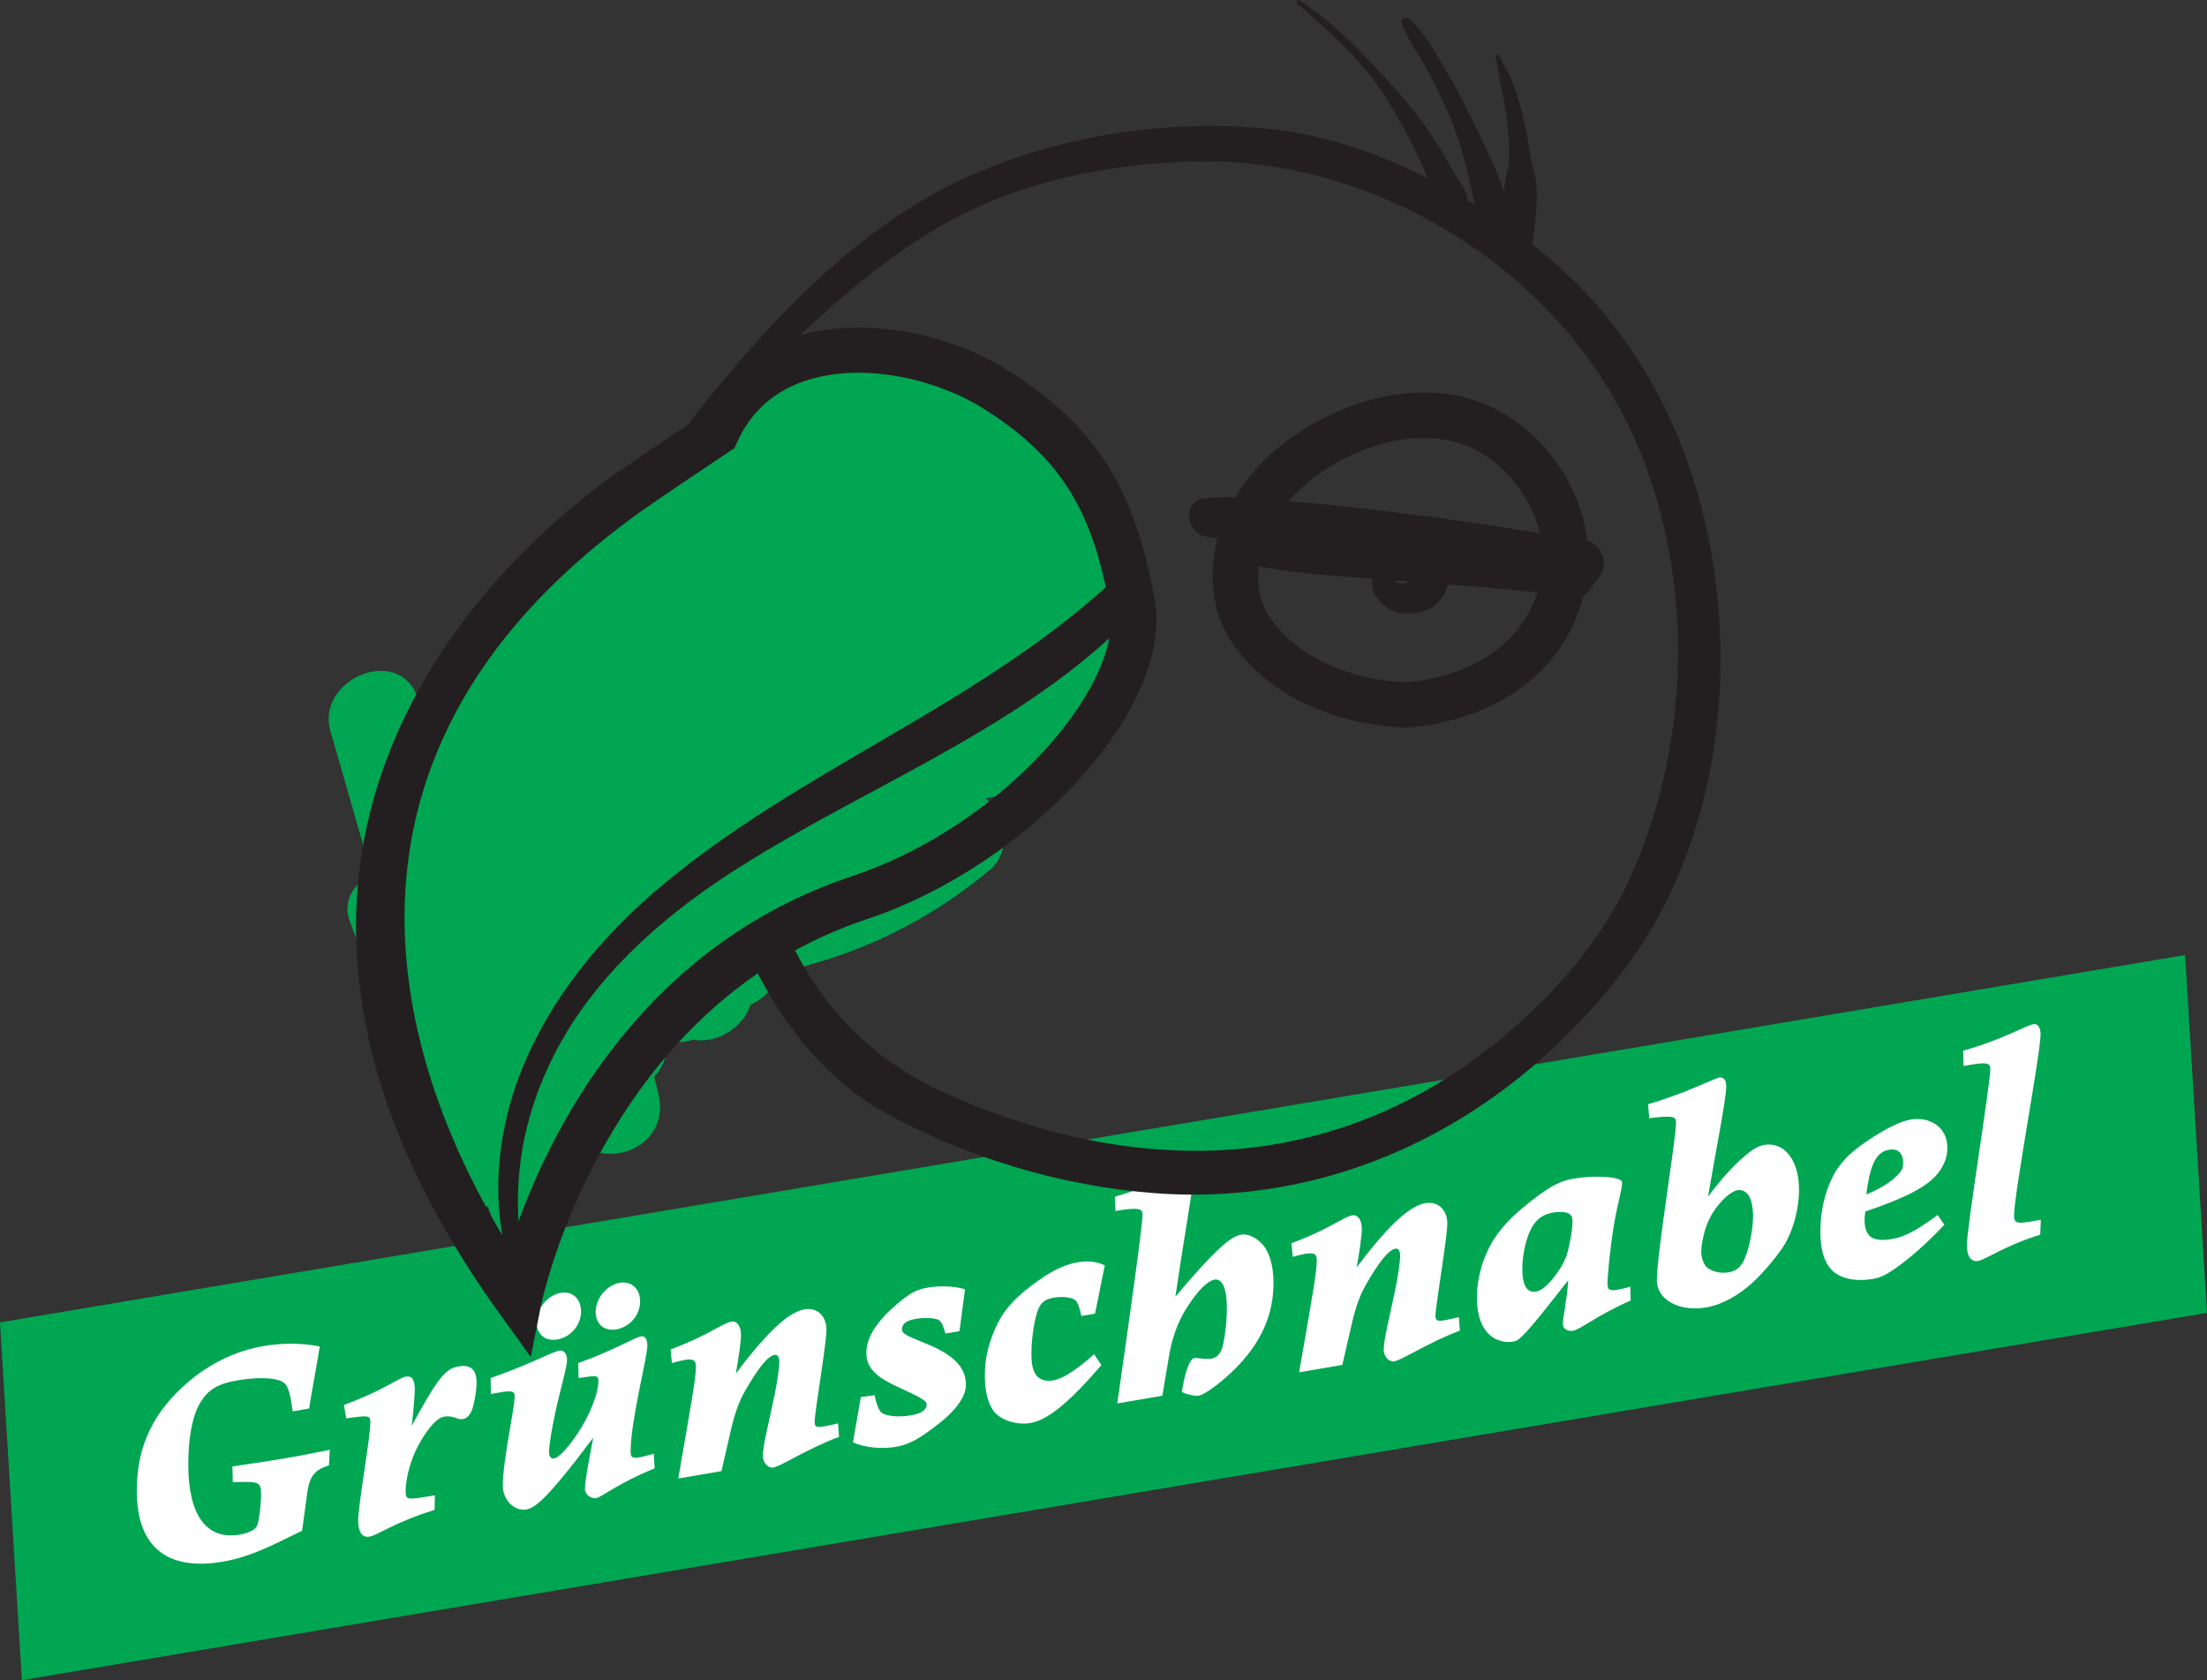
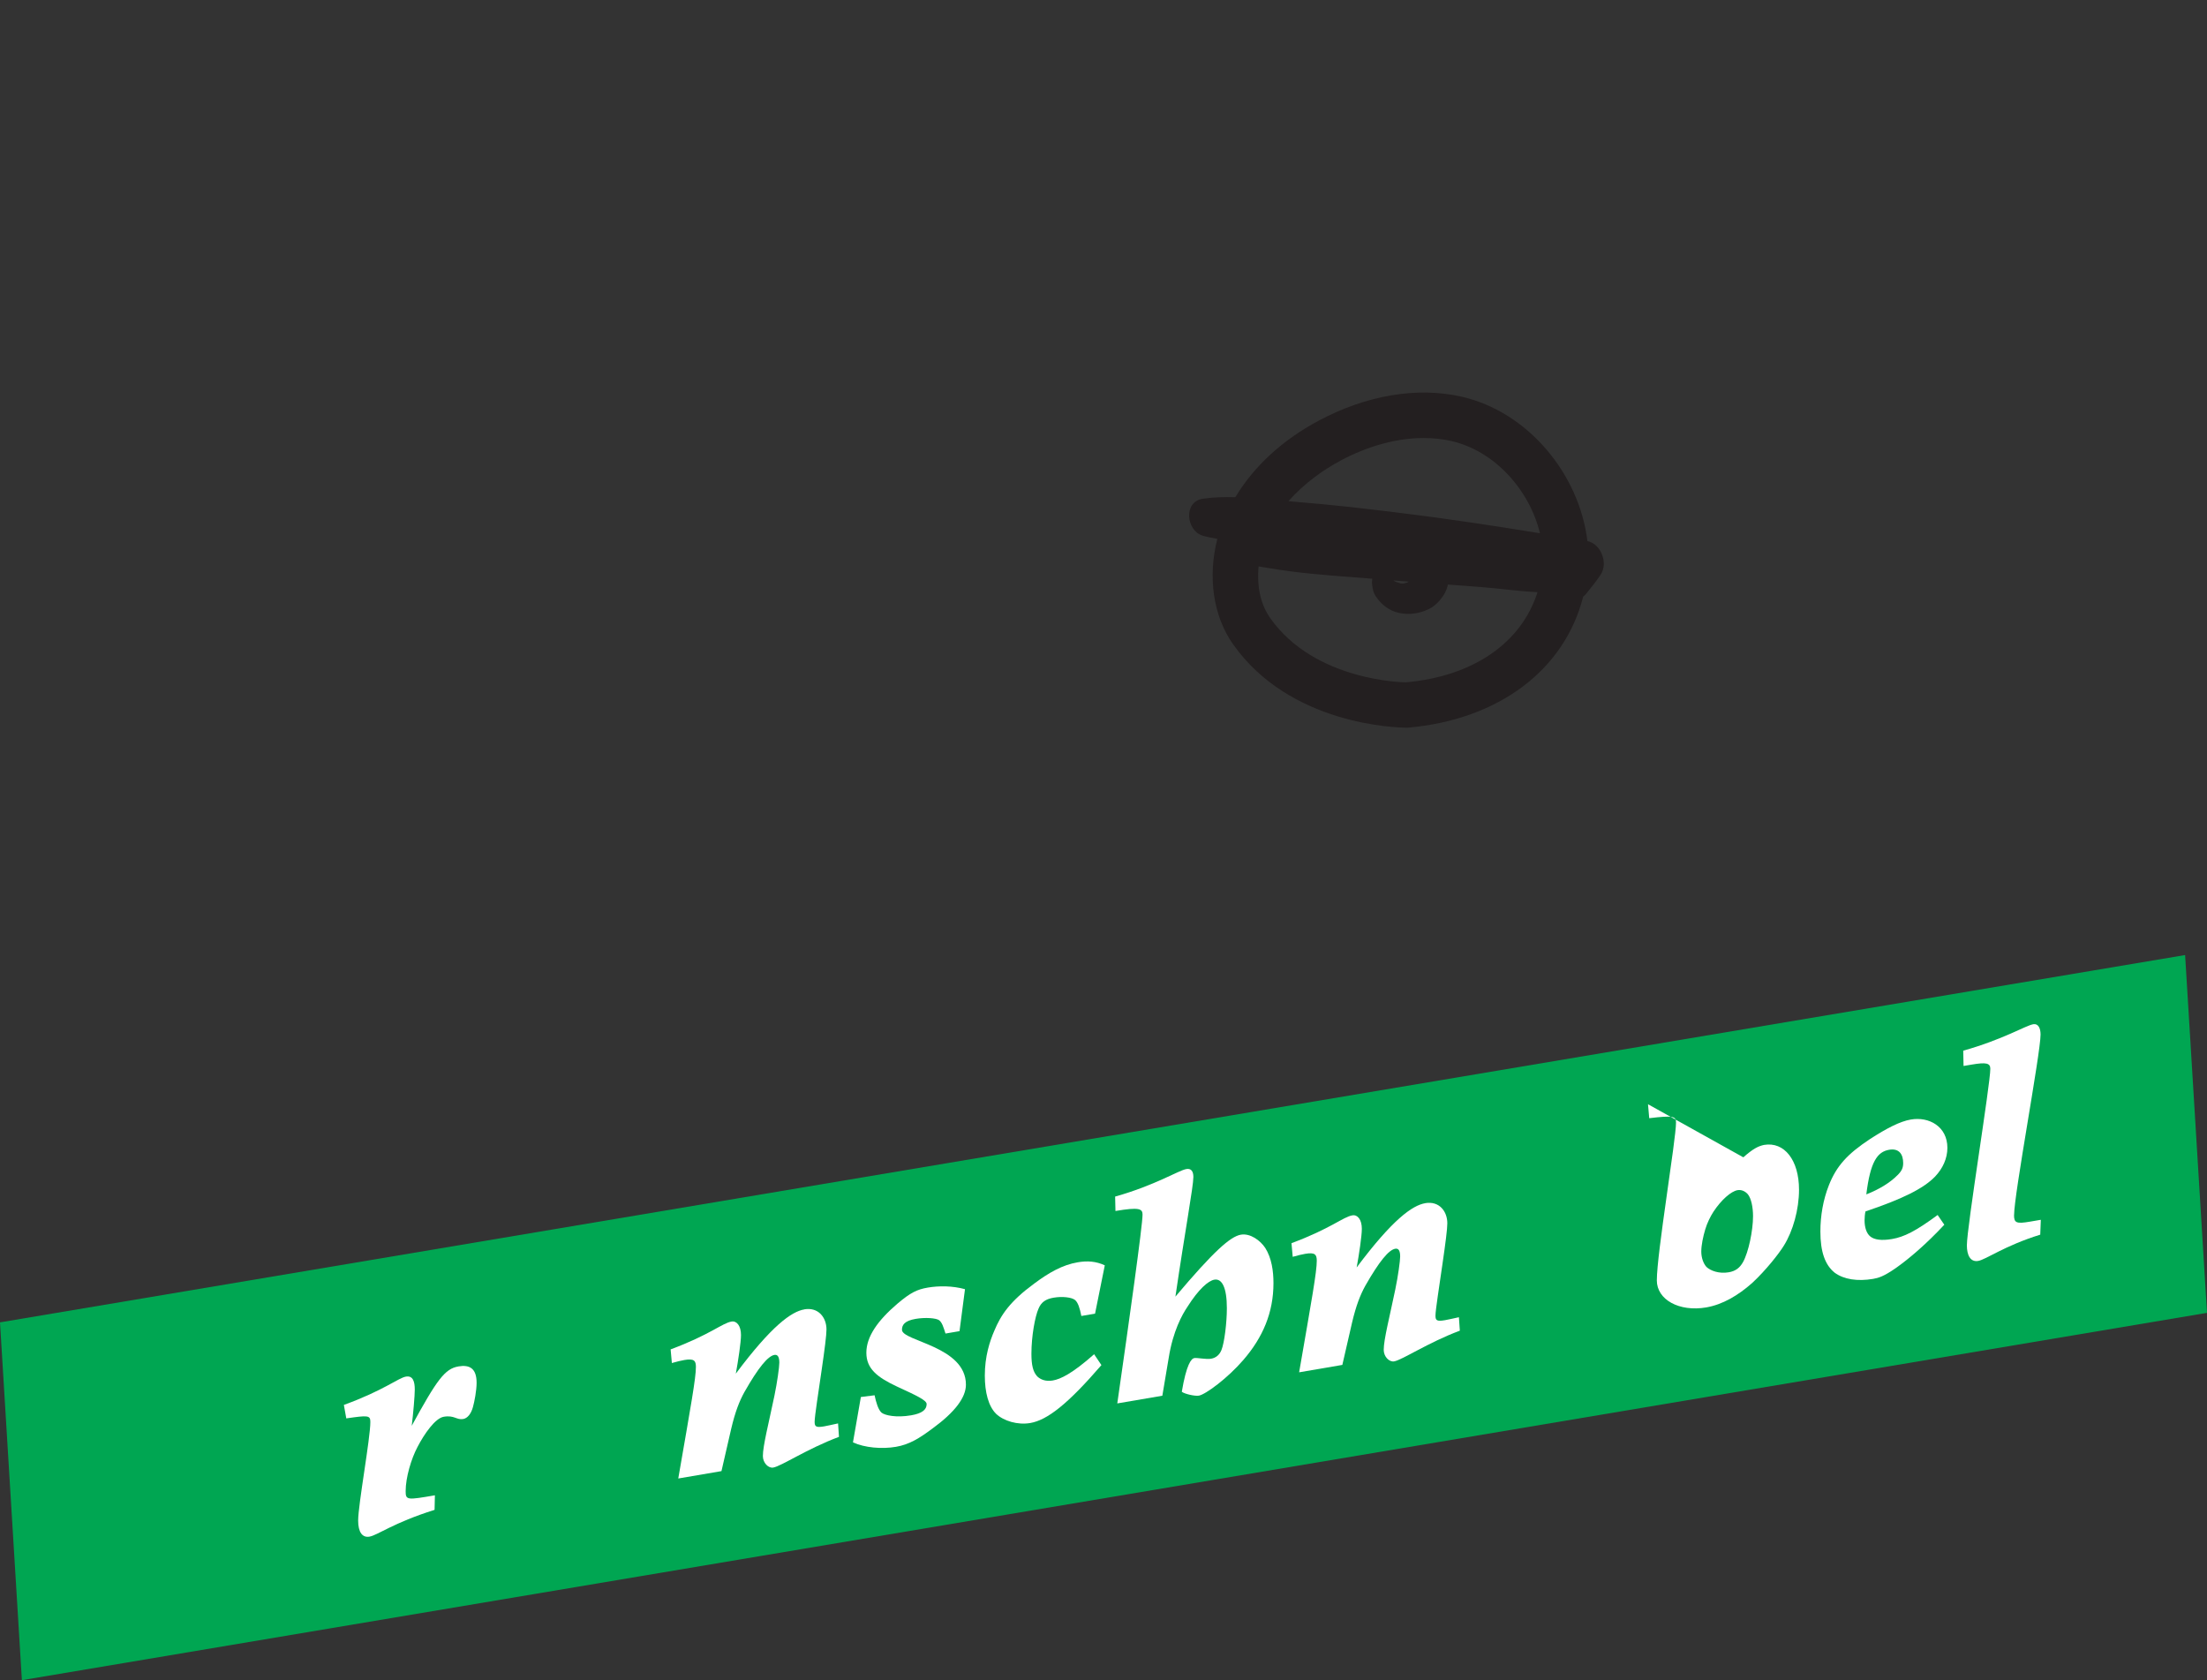
<svg xmlns="http://www.w3.org/2000/svg" id="Layer_1" data-name="Layer 1" width="88.317" height="67.234" viewBox="0 0 88.317 67.234">
  <rect x="0" y="0" width="88.317" height="67.234" fill="#333333" stroke="none" />
  <defs>
    <style>
      .cls-1 {
        fill: #00a652;
      }

      .cls-2 {
        fill: #231f20;
      }

      .cls-3 {
        fill: #fff;
      }
    </style>
  </defs>
  <polygon class="cls-1" points="88.317 52.535 .876 67.234 0 52.916 87.441 38.217 88.317 52.535" />
  <g>
-     <path class="cls-3" d="M9.3,58.682c.402-.068,1.327-.191,2.12-.327.719-.123,1.608-.31,1.778-.339l-.036.621c-.513.17-.743.363-.854,1.008-.023.181-.146,1.064-.219,1.608-1.048.51-2.022,1.043-3.167,1.238-2.194.375-3.448-.544-3.448-2.836,0-1.818.683-3.175,2.059-4.355.792-.679,1.827-1.234,3.021-1.438.671-.115,1.487-.136,2.242.019-.134.837-.293,1.644-.427,2.482l-.657.113c-.086-.611-.146-.991-.365-1.154-.329-.227-1.146-.206-1.84-.087-.841.144-1.193.404-1.486.88-.365.594-.487,1.583-.487,2.493,0,1.948.682,3.037,2.06,2.801.341-.058.584-.183.67-.316.097-.122.183-.893.183-1.33,0-.484-.122-.475-1.133-.456l-.013-.624Z" />
    <path class="cls-3" d="M18.341,54.679c.451-.077.731.076.731.655,0,.307-.086.759-.146.969-.073.272-.22.451-.39.48-.269.046-.354-.163-.78-.09-.342.058-.779.688-1.048,1.207-.255.48-.475,1.227-.475,1.77,0,.366.061.356,1.17.166l-.013.582c-1.657.52-2.278,1.016-2.606,1.072-.28.048-.452-.171-.452-.644,0-.638.488-3.284.488-3.946,0-.271-.099-.266-.963-.142l-.097-.539c1.595-.579,2.18-1.081,2.484-1.133.28-.048.354.199.354.518,0,.248-.062.968-.122,1.451,1.011-1.851,1.328-2.283,1.864-2.375Z" />
-     <path class="cls-3" d="M21.668,60.04c-.28.248-.45.336-.609.364-.438.075-.938-.336-.938-.962,0-.508.121-1.284.244-2.014.109-.668.23-1.315.23-1.551,0-.225-.146-.234-.609-.155-.097.017-.207.035-.341.058l-.013-.635c1.706-.6,2.425-1.041,2.755-1.097.183-.031.304.125.304.373,0,.296-.243,1.069-.463,2.075-.134.614-.256,1.296-.256,1.615,0,.188.085.269.195.25.292-.05.877-.823,1.242-1.488.256-.469.536-1.155.536-1.603,0-.248-.085-.233-.792-.125l-.013-.601c1.463-.521,2.218-1.017,2.522-1.069.17-.029.243.147.243.383,0,.449-.67,2.997-.67,4.237,0,.201.049.275.354.223.135-.023.316-.078.572-.145l.037.585c-1.462.592-2.12,1.153-2.339,1.191-.184.031-.451-.113-.451-.373,0-.33.171-1.198.329-2.041-.926,1.234-1.608,2.071-2.071,2.505ZM21.473,52.904c0-.567.463-1.083.963-1.168.499-.085.816.262.816.746,0,.555-.427,1.029-.95,1.119-.5.085-.829-.225-.829-.696ZM23.837,52.5c0-.567.463-1.083.963-1.168.486-.083.816.262.816.746,0,.555-.427,1.029-.951,1.119-.499.085-.828-.225-.828-.696Z" />
    <path class="cls-3" d="M32.184,52.395c.571-.098.889.333.889.805,0,.224-.072.791-.194,1.627-.123.86-.28,1.844-.28,2.067,0,.189.049.24.377.184.134-.023.316-.066.561-.119l.036.538c-1.279.479-2.303,1.173-2.631,1.229-.195.034-.414-.189-.414-.461,0-.413.231-1.303.463-2.417.109-.526.195-1.144.195-1.32,0-.225-.062-.332-.195-.31-.257.044-.634.486-1.206,1.494-.195.353-.365.783-.524,1.459l-.39,1.697-1.729.295c.511-2.945.706-4.018.706-4.466,0-.248-.073-.342-.463-.275-.134.023-.292.062-.499.121l-.05-.546c1.585-.59,2.06-1.049,2.438-1.114.207-.036.378.172.378.538,0,.283-.11,1.022-.207,1.547,1.437-1.923,2.229-2.484,2.741-2.571Z" />
    <path class="cls-3" d="M34.998,55.834c.061.286.146.578.28.696.134.107.584.208,1.182.105.438-.075.621-.224.621-.449,0-.153-.39-.335-1.193-.705-.792-.373-1.219-.713-1.219-1.351,0-.649.463-1.295,1.242-1.961.524-.443.78-.57,1.219-.645.438-.075.987-.074,1.486.064l-.219,1.679-.561.096c-.086-.269-.135-.437-.256-.534-.123-.086-.549-.119-.938-.053-.451.077-.548.247-.548.437,0,.461,2.559.649,2.559,2.196,0,.52-.452,1.104-1.316,1.737-.549.412-.95.659-1.486.75-.56.096-1.255.037-1.718-.179l.316-1.814.549-.07Z" />
    <path class="cls-3" d="M43.272,52.659c-.061-.308-.134-.543-.256-.641-.134-.107-.512-.149-.853-.09-.317.054-.5.18-.608.447-.135.306-.281,1.087-.281,1.796,0,.448.062.721.231.905.134.13.341.213.621.166.316-.054.78-.275,1.657-1.051l.292.435c-1.352,1.566-2.168,2.202-2.851,2.318-.499.085-1.06-.08-1.364-.369-.305-.303-.451-.857-.451-1.53,0-.768.196-1.368.378-1.789.269-.647.633-1.183,1.596-1.891.597-.444,1.133-.749,1.742-.853.39-.067.731-.042,1.085.121l-.39,1.933-.549.094Z" />
    <path class="cls-3" d="M49.655,49.407c.379-.065.78.233.976.53.256.405.329.923.329,1.408,0,1.182-.427,2.175-1.206,3.076-.634.734-1.512,1.381-1.779,1.427-.158.027-.572-.067-.683-.155.184-1.095.378-1.328.5-1.349.109-.019.476.06.67.027.207-.036.341-.165.414-.342.122-.292.219-1.113.219-1.679,0-.827-.194-1.195-.499-1.143-.243.042-.634.38-1.084,1.095-.207.307-.572.96-.743,2.028l-.256,1.521-1.803.308c.476-3.306,1.011-7.117,1.011-7.555,0-.235-.134-.307-1.084-.145l-.013-.577c1.608-.452,2.534-1.048,2.852-1.102.183-.031.279.082.279.318,0,.378-.341,2.208-.719,4.788,1.512-1.793,2.193-2.406,2.619-2.479Z" />
    <path class="cls-3" d="M57.029,48.146c.571-.098.888.333.888.805,0,.224-.072.791-.194,1.627-.122.86-.28,1.844-.28,2.068,0,.189.049.239.378.183.134-.023.316-.066.56-.119l.037.538c-1.279.479-2.303,1.173-2.631,1.229-.195.033-.415-.189-.415-.461,0-.413.232-1.303.463-2.417.11-.527.195-1.144.195-1.321,0-.225-.062-.332-.195-.309-.256.043-.633.486-1.206,1.493-.194.353-.364.783-.523,1.459l-.39,1.697-1.729.296c.511-2.946.706-4.018.706-4.466,0-.248-.073-.342-.463-.275-.134.022-.293.062-.5.12l-.049-.546c1.585-.59,2.059-1.049,2.438-1.114.207-.035.377.172.377.538,0,.283-.109,1.022-.207,1.547,1.438-1.923,2.229-2.483,2.742-2.571Z" />
-     <path class="cls-3" d="M61.05,53.328c-.269.282-.354.332-.5.357-.585.1-1.449-.236-1.449-1.76,0-.638.157-1.326.463-1.945.39-.788.963-1.345,1.767-1.967s1.169-.768,1.669-.853c.816-.14,1.912-.079,1.912.157,0,.284-.146.686-.316,1.625-.17,1.021-.269,2.101-.269,2.42,0,.235.062.308.415.247.121-.021.28-.06.499-.12l.012.552c-1.462.651-1.985,1.155-2.314,1.211-.194.033-.401-.073-.401-.274,0-.225.157-.901.219-1.75-.792,1.009-1.341,1.706-1.705,2.099ZM62.146,51.156c.293-.369.475-.684.561-.97.098-.323.22-.959.22-1.313,0-.177-.049-.275-.195-.333-.158-.056-.39-.052-.585-.019-.353.061-.597.22-.779.488-.269.389-.45,1.14-.45,1.754,0,.732.219.978.548.922.17-.029.377-.159.682-.53Z" />
-     <path class="cls-3" d="M69.762,46.311c.401-.352.597-.445.828-.496.816-.14,1.401.611,1.401,1.792,0,.791-.243,1.66-.609,2.242-.194.316-.719.985-1.267,1.492-.561.497-1.182.864-1.84.977-1.085.185-1.974-.313-1.974-1.081,0-1.086.768-5.634.768-6.32,0-.248-.122-.286-1.072-.171l-.049-.559c1.633-.48,2.607-1.025,2.863-1.068.158-.027.268.096.268.344,0,.52-.438,2.697-.73,4.424.523-.703.998-1.222,1.413-1.576ZM68.567,48.488c-.121.186-.255.457-.328.706-.086.286-.159.629-.159.89,0,.247.086.48.207.614.159.15.5.281.89.214.269-.046.438-.17.572-.406.22-.392.402-1.261.402-1.84,0-.354-.072-.708-.206-.874-.099-.113-.245-.195-.415-.166-.255.044-.646.382-.963.862Z" />
+     <path class="cls-3" d="M69.762,46.311c.401-.352.597-.445.828-.496.816-.14,1.401.611,1.401,1.792,0,.791-.243,1.66-.609,2.242-.194.316-.719.985-1.267,1.492-.561.497-1.182.864-1.84.977-1.085.185-1.974-.313-1.974-1.081,0-1.086.768-5.634.768-6.32,0-.248-.122-.286-1.072-.171l-.049-.559ZM68.567,48.488c-.121.186-.255.457-.328.706-.086.286-.159.629-.159.89,0,.247.086.48.207.614.159.15.5.281.89.214.269-.046.438-.17.572-.406.22-.392.402-1.261.402-1.84,0-.354-.072-.708-.206-.874-.099-.113-.245-.195-.415-.166-.255.044-.646.382-.963.862Z" />
    <path class="cls-3" d="M77.804,49.01c-.72.772-1.413,1.364-1.949,1.739-.475.33-.683.389-.901.427-.622.106-1.17.022-1.535-.247-.39-.311-.573-.846-.573-1.649,0-.626.11-1.271.341-1.854.306-.772.743-1.249,1.633-1.838.695-.45,1.219-.716,1.646-.789.73-.125,1.462.281,1.462,1.132,0,.425-.183.822-.488,1.146-.475.495-1.352.916-2.789,1.399-.024.086-.037.254-.037.359,0,.272.073.52.232.646.157.126.438.173.864.1.487-.083.95-.315,1.828-.962l.268.391ZM75.915,47.042c.195-.187.244-.313.244-.503,0-.342-.158-.599-.561-.53-.475.081-.755.483-.914,1.786.536-.21.963-.483,1.23-.753Z" />
    <path class="cls-3" d="M80.595,48.628c0,.307.098.35.634.258.121-.021.268-.046.438-.075l-.023.595c-1.438.446-2.169.997-2.485,1.051-.317.055-.451-.242-.451-.62,0-.744.938-6.443.938-7.069,0-.225-.157-.268-.754-.166-.099.017-.195.034-.317.054l-.013-.612c1.609-.453,2.497-1.006,2.803-1.059.194-.033.292.151.292.411,0,.756-1.06,6.381-1.06,7.232Z" />
  </g>
-   <path class="cls-1" d="M42.537,17.268c-.804-.493-1.719-.733-2.648-.787-.164-.133-.335-.257-.513-.373-.281-.416-.614-.799-1.007-1.126-2.687-2.234-6.66-1.887-9.208.372-.662.587-1.181,1.28-1.553,2.029-.124.098-.254.189-.372.294-.21.187-.419.385-.626.593-.398.286-.779.595-1.142.925-.52.413-.977.901-1.37,1.435-.002.002-.004.004-.006.007-.938.835-1.788,1.745-2.471,2.777-1.243-.418-2.827.212-2.709,1.821.038.515.091,1.029.142,1.542-.942-.166-1.963.323-2.27,1.275-.036-.084-.073-.169-.109-.253-.857-1.986-4.034-.563-3.453,1.456.551,1.915,1.104,3.829,1.656,5.744-.689.328-1.194,1.033-.881,1.864,1.289,3.429,2.607,6.848,3.913,10.27.257.672.78,1.003,1.319,1.058.096.048.197.081.302.104.21.594.419,1.188.629,1.782.567,1.605,3.134.922,2.571-.709l-.84-2.571c.736.177,1.573-.09,2.082-.67,1.3.267,2.798-.702,2.364-2.414-.053-.209-.106-.419-.159-.628.325-.341.535-.817.537-1.402.335.053.681.025,1.008-.079.192.031.393.041.608.008.726-.109,1.475-.668,1.7-1.406.544-.245.982-.709,1.138-1.301,3.118-.66,5.923-2,8.429-4.083.905-.752.628-2.138-.144-2.877,2.964-.426,5.217-2.673,5.362-5.759.008-.162.006-.324.001-.487.124-.274.247-.55.335-.847.81-2.734-.112-6.049-2.614-7.584Z" />
  <g>
-     <path class="cls-2" d="M67.465,18.304c-1.195-3.277-3.193-6.202-5.949-8.358-.066-.052-.137-.1-.203-.151.03-.144.052-.292.073-.442.048-.338.077-.679.095-1.021.02-.385.032-.764-.028-1.146-.054-.344-.177-.667-.224-1.01-.096-.687-.228-1.365-.42-2.032-.097-.338-.207-.67-.342-.995-.133-.319-.328-.595-.462-.911-.04-.094-.199-.027-.166.07.107.31.126.641.191.962.065.321.13.643.185.966.114.674.195,1.382.178,2.067-.008.318-.107.636-.158.951-.023.14-.035.282-.046.423-.393-1.131-.944-2.2-1.472-3.278-.325-.663-.682-1.311-1.069-1.94-.362-.588-.75-1.311-1.307-1.736-.117-.089-.283.058-.243.187.204.657.681,1.263,1.007,1.867.344.637.659,1.291.94,1.958.467,1.108.714,2.288.972,3.46-.095-.06-.194-.114-.29-.172-.013-.438-.386-.821-.588-1.195-.216-.399-.447-.79-.692-1.171-.47-.733-1.007-1.425-1.59-2.072-1.186-1.316-2.364-2.604-3.864-3.572-.075-.049-.167.066-.097.126,1.299,1.109,2.638,2.303,3.557,3.759.45.712.854,1.453,1.223,2.211.163.336.312.679.452,1.025-1.935-.986-4.001-1.708-6.126-1.95-3.995-.455-8.295.177-11.985,1.76-4.636,1.987-8.33,6.014-11.387,9.905-.029.037-.048.076-.06.115-.892.597-2.539,1.703-3.216,2.195-4.379,3.183-17.636,15.003-4.338,33.444l1.226,1.699.405-2.056c.02-.101,1.769-8.556,8.675-13.294,1.128,2.199,2.859,4.331,5.016,5.529,3.301,1.832,7.109,2.982,10.871,3.265,7.57.569,14.382-3.077,18.868-9.063,4.19-5.591,4.742-13.925,2.39-20.375ZM25.422,20.628c.899-.653,3.722-2.531,3.751-2.55l.219-.146.108-.24c.558-1.244,1.517-2.083,2.852-2.495.639-.196,1.315-.282,1.995-.282,1.823,0,3.674.616,4.891,1.364,3.217,1.979,4.336,4.116,5.016,7.218-5.345,4.817-12.194,7.297-17.704,11.887-2.471,2.059-4.564,4.574-5.74,7.594-.761,1.954-1.101,4.3-.707,6.45-3.574-5.925-8.636-18.655,5.32-28.8ZM20.748,48.878c-.134-2.261.312-4.46,1.406-6.629,1.536-3.045,4.167-5.414,6.989-7.257,4.939-3.227,10.845-5.434,15.249-9.453-.602,3.15-4.917,7.73-10.312,9.528-8.184,2.728-11.848,9.747-13.332,13.811ZM65.216,35.168c-1.436,3.153-4.272,5.994-7.156,7.866-2.736,1.776-5.886,2.821-9.147,2.99-3.898.202-7.787-.75-11.31-2.387-2.558-1.189-4.503-3.107-5.788-5.604.875-.478,1.818-.898,2.84-1.239,6.636-2.212,12.356-8.569,11.55-12.834-.749-3.962-1.973-6.743-6.015-9.229-2.027-1.247-5.308-2.11-8.165-1.32,1.741-1.646,3.573-3.19,5.633-4.375,3.098-1.782,6.787-2.524,10.334-2.579,6.882-.108,13.859,4.059,16.994,10.211,2.863,5.62,2.831,12.789.229,18.5Z" />
    <path class="cls-2" d="M56.087,23.352c.001 0.0.002-0.0.003-0-.062-.017-.063-.003-.003 0Z" />
    <path class="cls-2" d="M63.523,21.651c-.325-2.687-2.382-5.179-5.05-5.781-1.765-.397-3.787-.058-5.693.958-1.485.791-2.614,1.85-3.345,3.068-.441-.01-.879-.003-1.303.062-.79.12-.667,1.281,0,1.479.188.056.386.088.582.126-.386,1.509-.177,3.074.628,4.216,2.277,3.232,6.532,3.34,6.967,3.34h.024c3.652-.318,6.279-2.318,7.022-5.249.028-.025.061-.039.086-.07.212-.263.423-.521.611-.802.307-.458.025-1.23-.53-1.347ZM55.875,23.291c-.003-.001-.001-0-.004-.001-.021-.01-.041-.02-.061-.031-.018-.01-.035-.021-.053-.032.046.003.092.008.138.011l.48.036c-.021.012-.041.025-.063.036-.047.016-.094.029-.142.039-.026.001-.053.004-.079.003.013.004.011-0.0.032.008-.027-.01-.061-.012-.089-.019-.053-.014-.105-.032-.157-.05ZM56.378,23.294c0-0.0 0-0.0 0-0-.007.006-.015.011-.022.017.007-.006.015-.011.022-.017ZM56.382,23.291c-0.0 0-0,0-0.0 0.0.007-.005.013-.01.02-.015h0c-.006.005-.013.01-.02.015ZM53.636,18.435c1.123-.598,2.274-.907,3.338-.907.379,0,.747.039,1.099.119,1.729.39,3.133,1.953,3.551,3.692-1.929-.316-3.862-.605-5.802-.84-1.268-.154-2.538-.303-3.811-.403-.148-.012-.301-.028-.451-.042.65-.735,1.433-1.274,2.076-1.617ZM56.255,27.304c-.036,0-3.634-.029-5.425-2.571v-0c-.42-.596-.534-1.344-.466-2.066.135.021.27.041.401.064.582.102,1.159.173,1.748.23.8.077,1.601.136,2.402.197-.007.056-.017.112-.014.168.003.062.014.124.024.185.005.032.014.125.004-.004.01.135.054.249.129.36.218.325.528.57.916.657.414.093.822.029,1.202-.151.165-.078.32-.211.439-.35.159-.187.278-.393.325-.631.445.033.891.067,1.336.1.719.054,1.492.169,2.25.204-.644,2.034-2.578,3.371-5.271,3.608Z" />
  </g>
</svg>